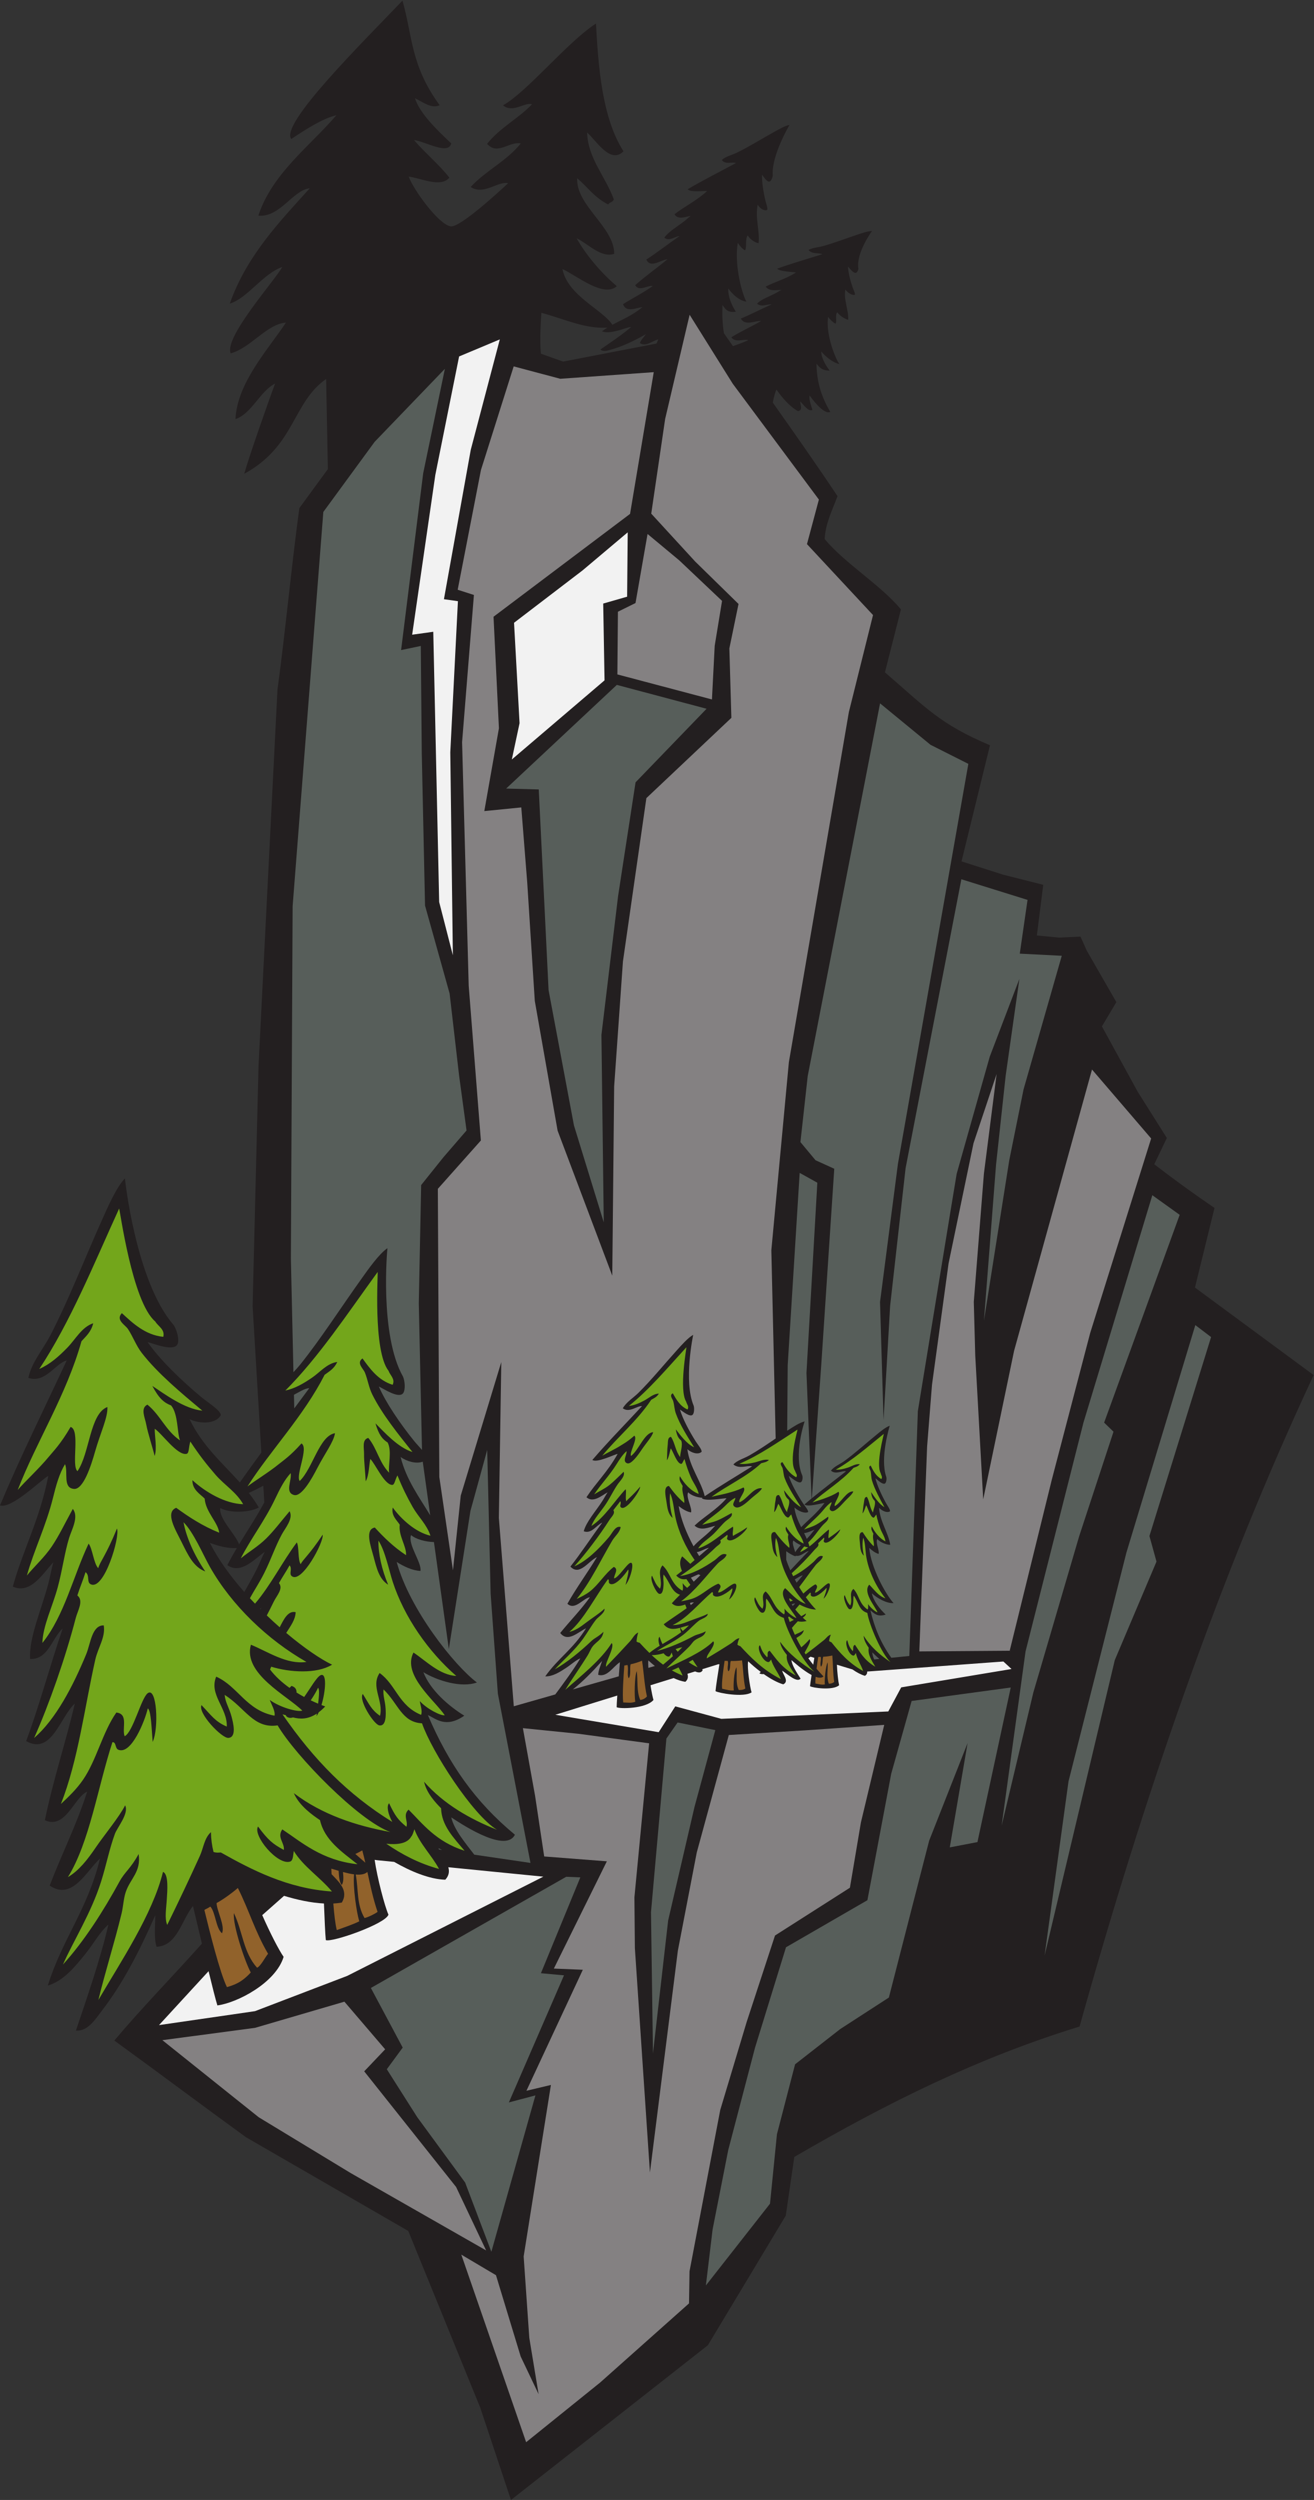
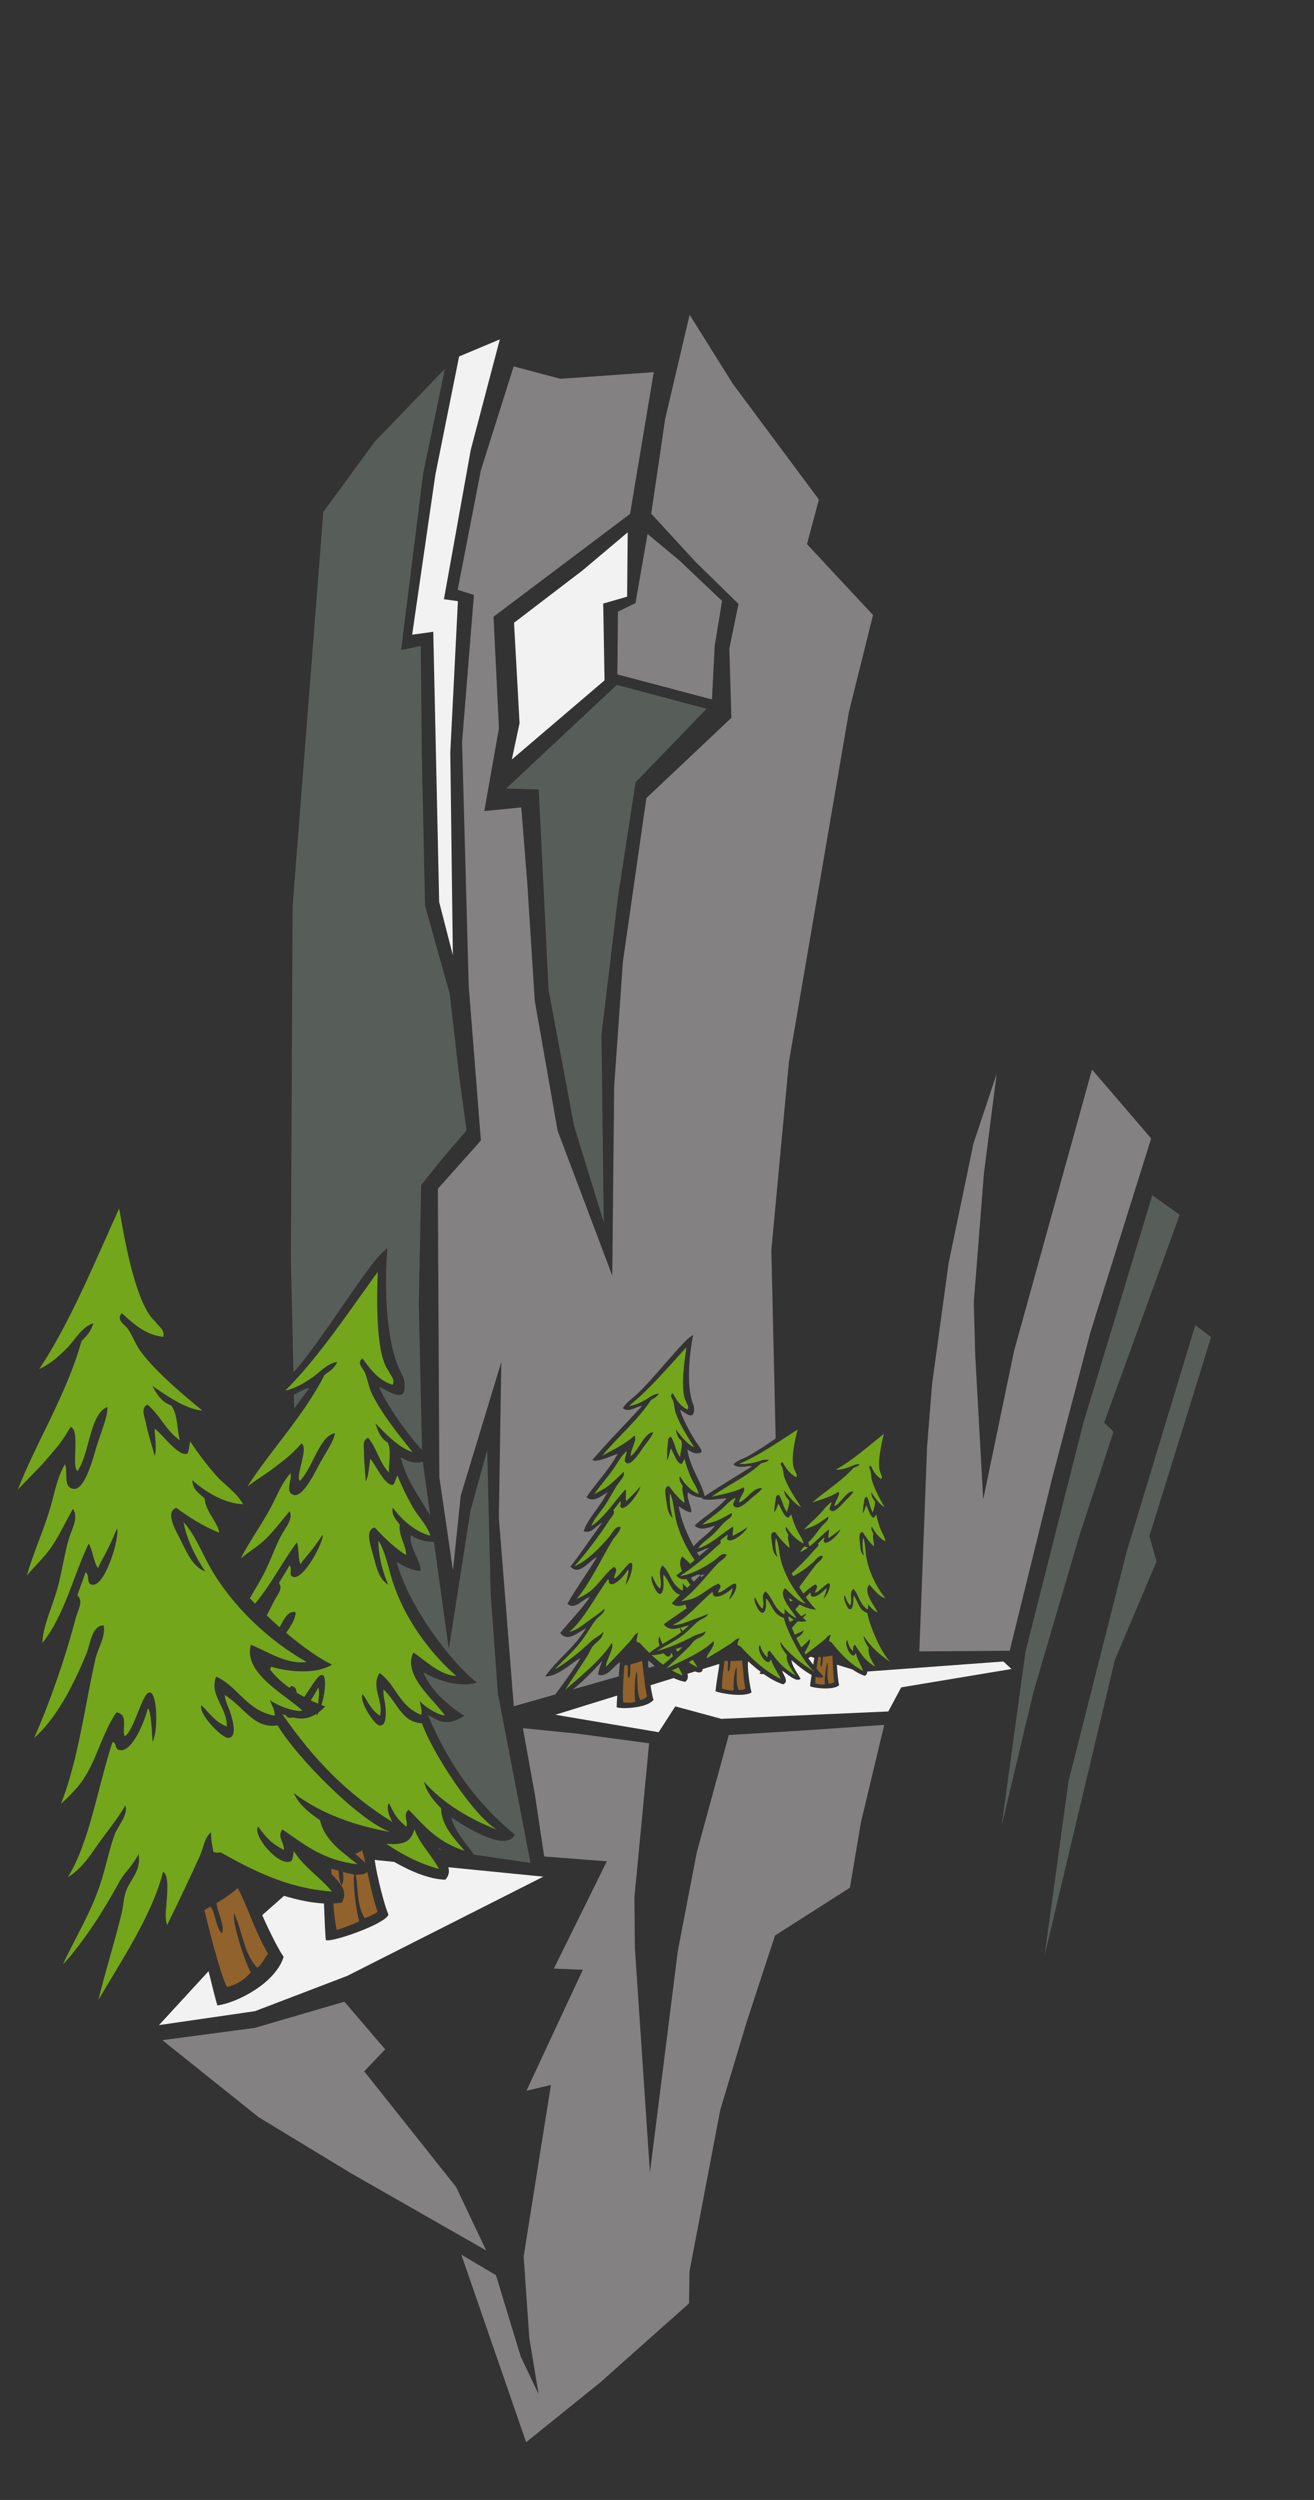
<svg xmlns="http://www.w3.org/2000/svg" viewBox="0 0 480.107 912.96" height="912.96" width="480.107" xml:space="preserve" id="svg2" version="1.1">
  <rect x="0" y="0" width="480.107" height="912.96" fill="#333333" stroke="none" />
  <defs id="defs6" />
  <g transform="matrix(1.333,0,0,-1.333,0,912.96)" id="g10">
    <g transform="scale(0.1)" id="g12">
-       <path id="path14" style="fill:#231f20;fill-opacity:1;fill-rule:evenodd;stroke:none" d="m 898.688,5563.71 c -25.676,-34.91 -51.555,-70.5 -78.188,-106.82 -22.164,-163.46 -37.773,-334.05 -59.941,-497.51 -17.321,-343.91 -34.653,-687.82 -51.973,-1031.73 -5.387,-218.97 -10.777,-437.94 -16.164,-656.92 7.973,-133.77 15.937,-267.5 23.922,-401.26 -19.899,-27.04 -39.625,-54.31 -58.922,-81.83 -47.461,52.61 -103.582,101.32 -137.574,173.04 29.386,-13.39 72.062,-13.03 85.394,11.2 0.528,12.4 -37.144,36.09 -51.277,47.76 -57.395,47.37 -116.668,105.39 -149.516,152.54 17.012,-4.16 71.762,-26.97 82.106,-5.8 5.922,12.12 -2.301,40.79 -10.981,53.01 -103.164,118.5 -133.547,401.19 -133.094,401.11 -23.25,-23.26 -48.703,-82.05 -61.96,-111.58 -48.825,-108.75 -92.258,-221.36 -142.293,-317.96 -20.551,-39.68 -51.668,-74.11 -60.473,-116.92 46.559,-15.64 74.266,40.11 105.082,47.75 C 122.602,2992.01 56.637,2859.84 0,2724.72 c 31.918,-10.79 116.25,73.44 132.438,80.81 -23.508,-119.57 -68.969,-201.34 -97.344,-303.28 49.191,-21.94 82.269,36.3 111.285,66.71 -5.789,-19.08 -8.758,-39.06 -13.738,-57.87 -19.235,-72.72 -53.516,-148.32 -50.215,-207.16 49.844,-1.86 59.277,56.12 89.328,83.57 -35.09,-103.19 -66.688,-220.06 -100.098,-308.48 69.965,-39.52 93.481,66.96 133.399,102.79 -24.235,-104.18 -59.524,-209.31 -82.067,-319.53 56.918,-26.29 80.45,63.18 116.067,78.38 -29.723,-92.56 -69.543,-170.2 -102.84,-257.5 61.711,-42.27 100.832,40.17 137.945,74.18 -33.867,-139.57 -104.273,-222.28 -143.082,-348.07 42.317,12.48 72.883,49.47 102.43,86.08 23.305,28.88 40.68,61.46 63.605,81 -21.718,-94.87 -60.593,-205.76 -89.043,-290.45 32.891,-2.63 53.668,31.81 71.047,54.33 57.625,74.69 102.637,162.31 146.52,261.66 -0.035,-29.6 -4.121,-61.95 3.433,-86.41 56.7,2.6 68.188,72.14 99.848,111.81 3.641,-14.91 13.406,-56.45 24.539,-103.15 C 474.027,1434.98 390.52,1350.27 313.363,1258.63 430.566,1173.74 557.23,1078.54 674.43,993.645 822.637,908.086 970.84,822.531 1119.04,736.973 1184.79,575.703 1250.53,414.434 1316.27,253.176 1344.36,168.781 1372.45,84.387 1400.54,0 c 179.92,141.301 359.85,282.598 539.77,423.906 71.19,118.371 142.37,236.75 213.56,355.117 6.85,45.899 16.48,114.864 23.34,160.754 259.41,150.843 505.11,272.083 781.91,357.233 175.16,625.89 381.04,1227.22 641.66,1784.73 l -325.35,239.8 53.55,218.07 c -56.71,38.71 -111.83,78.63 -165.15,119.66 11.5,24.01 23.03,48.01 34.55,72.01 -26.54,42.07 -53.09,84.14 -79.63,126.21 -32.77,59.83 -65.57,119.67 -98.36,179.5 13.2,22.18 26.39,44.36 39.59,66.54 -27.03,46.99 -54.08,93.98 -81.11,140.97 -5.74,12.84 -11.51,25.68 -17.25,38.52 -19.3,-0.91 -38.57,-1.84 -57.85,-2.77 -20.57,1.93 -41.11,3.85 -61.68,5.78 5.82,46.29 11.64,92.58 17.48,138.86 -36.7,9.27 -73.4,18.53 -110.1,27.79 -37.97,12.12 -75.93,24.24 -113.9,36.36 25.99,106.05 51.99,212.1 77.98,318.15 -137.1,58 -174.59,102.16 -287.92,199.76 l 43.86,172.51 c -56.56,67.83 -152.54,124.84 -209.1,192.66 2.44,43.3 20.24,77.31 35.25,117.53 -55.91,83.96 -116.34,169.99 -177.34,256.25 2.44,13.73 6.47,29.61 10.2,35.73 13.18,-19.66 36.01,-46.92 58.92,-59.04 15.26,3.05 4.63,19.77 6.27,26.55 8.56,-8.8 23.48,-30.02 33.2,-22.93 -4.1,13.03 -10.03,28.81 -7.71,39.19 3.5,-4.49 38.53,-54.44 56.68,-44.85 -26.45,44.43 -37.13,85.35 -37.89,131.85 6.35,-6.31 12.03,-18.96 36.27,-18.81 -11.54,14.68 -23.6,35.84 -23.09,52.55 10.53,-13.29 31.49,-30.83 49.46,-34.52 -15.59,23.65 -37.39,87.81 -30.69,129.04 5.02,-6.61 12.35,-14.43 20.16,-18.57 4.86,5.41 -2.07,25.92 5.33,31.09 4.67,-8.07 20.25,-18.29 29.39,-20.36 2.04,25.86 -13.06,54.42 -7.61,83.02 5.62,-8.32 17.48,-16.56 25.62,-14.6 2.46,2.26 -3.57,14.11 -5.31,19.12 -7.05,20.25 -12.7,42.89 -13.03,58.28 3.93,-4.11 14.81,-19.18 21.58,-17.17 3.87,1.13 6.9,8.17 6.76,12.22 -6.56,42.7 37.35,102.38 37.44,102.27 -10.7,0.15 -28.59,-6.03 -37.71,-9.07 -33.56,-11.08 -66.37,-23.96 -98.01,-32.51 -13.01,-3.5 -27.97,-3.95 -38.3,-10.36 9.96,-12.09 27.89,-6.95 37.81,-11.52 -40.6,-12.86 -83.24,-25.04 -123.84,-39.63 6.83,-8.28 45.66,-8.82 51.48,-10.58 -28.57,-18.1 -56.25,-24.74 -82.91,-38.57 9.51,-13.76 29.41,-9.18 43.03,-9.09 -5.12,-2.51 -9.63,-5.71 -14.5,-8.31 -18.73,-10.06 -42.16,-17.71 -52.12,-29.5 13.39,-10.16 26.7,-0.98 40.07,-1.63 -28.75,-12.74 -59.08,-28.75 -84.62,-38.98 11.99,-21.25 38.16,-5.62 55.78,-6.64 -25.94,-15.05 -55.1,-28.07 -81.7,-44.62 10.84,-16.16 33.86,-3.78 46.5,-7.85 -14.02,-6.52 -28.1,-11.56 -42.17,-16.47 -8.28,11.83 -16.54,23.64 -24.76,35.44 -3.91,24.54 -5.04,49.92 -3.99,77.13 6.23,-7.11 11.35,-22.4 36.7,-18.18 -11.09,16.99 -22.28,42.21 -20.64,63.83 10.13,-15.42 30.92,-34.45 49.43,-36.22 -14.69,27.88 -33.2,106.85 -23.38,161.02 4.79,-7.69 11.96,-16.52 19.81,-20.57 5.47,7.82 -0.41,33.06 7.71,40.9 4.3,-9.57 19.92,-20.15 29.38,-21.31 3.88,33.68 -10.04,67.93 -2.39,105.65 5.36,-9.73 17.15,-18.45 25.84,-14.51 2.72,3.28 -2.79,17.58 -4.27,23.72 -6.06,24.88 -10.39,53.09 -9.73,72.85 3.83,-4.67 14.22,-22.22 21.45,-18.53 4.14,2.11 7.81,11.72 7.89,16.86 -3.95,53.92 45.97,138.05 46.09,137.92 -11.23,-1.59 -30.35,-12.55 -40.1,-17.92 -35.9,-19.91 -71.07,-41.98 -104.74,-58.28 -13.87,-6.67 -29.54,-9.69 -40.79,-19.7 9.58,-13.94 28.72,-4.25 38.77,-8.51 -43.32,-23.33 -88.77,-46.13 -132.26,-71.67 6.58,-9.55 47.19,-3.73 53.2,-5.05 -31.17,-28.09 -60.53,-41.24 -89.37,-63.44 9.02,-16.21 30.13,-7.01 44.39,-4.59 -5.55,-4.06 -10.47,-8.92 -15.72,-13.09 -20.31,-16.08 -45.35,-29.83 -56.52,-46.7 13.34,-10.8 27.87,3.2 41.79,4.59 -30.94,-21.2 -63.72,-46.88 -91.17,-64.31 11.11,-25.37 39.53,-0.84 57.93,0.75 -28.14,-23.66 -59.55,-45.35 -88.48,-71.06 10.23,-18.95 35.18,0.85 48.12,-2.33 -27.27,-19.38 -54.3,-32.55 -81.44,-49.68 8.26,-24.39 36.03,-9.8 53.31,-8.05 -28.17,-23.25 -55.44,-33.79 -82.54,-48.5 -26.04,41.29 -122.79,79.7 -136.88,152.82 39.35,-18.12 112.7,-79.62 149.05,-46.95 -45.69,38.27 -88.09,90.81 -110.12,131.19 33.87,-16.76 66.81,-54.49 103.03,-42.61 0,73.6 -105.25,132.36 -101.59,207.17 28.4,-23.98 46.5,-52.38 84.99,-72.02 4.05,7.04 12.19,5.29 15.52,13.87 -22.32,61.97 -71.3,112.48 -73.24,183.17 23.73,-19.89 63.57,-88.33 99.7,-51.24 -59.18,91.95 -69.29,235.2 -75.43,349.92 -77.61,-49.93 -188.9,-187.47 -254.75,-223.97 26.44,-22.8 60.34,9.88 79.4,2.72 -38.97,-40.47 -86.47,-62.72 -123.09,-108.26 28.69,-32.62 60.28,7.46 92.43,1.07 -41,-50.08 -94.59,-73.26 -137.52,-119.27 36.05,-23.81 74.92,16.85 102.76,10.33 -23.37,-21.9 -132.34,-122.33 -157.53,-118.24 -34.2,5.55 -103.82,103.5 -114.98,136.34 32.13,-3.77 88.08,-31.54 111.36,-2.85 -28.11,36.17 -66.89,67.73 -97,103.05 33.42,-4.84 94.32,-41.87 102.14,-9.24 -39.38,36.97 -87.08,83.2 -99.33,123.77 24.69,-12.28 45.55,-29.24 67.66,-19.2 -80.16,109.75 -73.89,188.52 -101.96,286.57 -108.067,-113.21 -336.789,-338.47 -304.789,-379.11 37.941,25.25 86.058,56.6 123.672,65.11 -74.059,-86.13 -175.848,-159.63 -213.977,-275.07 59.656,-5.56 94.453,70.07 141.062,74.99 -81.046,-89.8 -172.46,-183.58 -219.328,-315.94 47.848,13.9 90.285,81.57 143.895,100.31 -19.813,-36.47 -160.121,-192.75 -141.41,-236.68 54.984,14.97 99.3,80.64 151.425,84.27 -48.656,-73.58 -133.613,-164.46 -138.308,-264.3 44.5,14.67 67.039,76.4 108.644,97.25 -13.328,-34.56 -71.933,-201.22 -84.625,-247.11 139.907,76.19 131.653,195 224.504,259.73 l 4.743,-246.97 z M 2026.86,5875.3 c -0.04,0.03 -0.06,0.06 -0.08,0.09 0.08,0 0.15,0 0.23,-0.01 -0.06,-0.03 -0.12,-0.05 -0.15,-0.08 z m -227.42,32.42 c -25.12,-4.86 -50.22,-9.72 -75.33,-14.58 -60.18,-11.6 -120.37,-23.21 -180.55,-34.83 -20.33,7.22 -40.68,14.44 -61.02,21.65 -3.66,41.61 0.21,92.7 1.39,112.03 70.5,-19.48 118.08,-43.77 181.02,-40.72 -5.03,-3.07 -10.04,-6.39 -15.06,-10.04 14.24,-5.27 30.28,-1.39 45.95,2.58 12.39,3.15 23.88,8.54 34.22,9.2 -25.54,-21.62 -59.1,-44.19 -84.4,-61.63 8.54,-7.51 21.33,-2.34 30.76,0.28 31.31,8.71 61.75,23.59 94.33,41.85 -6.1,-8.15 -13.95,-16.15 -16.87,-24.49 16.18,-10.98 33.64,5.82 50.55,10.2 -0.98,-2.27 -2.75,-6.34 -4.99,-11.5 z M 721.742,2778.61 c 0.914,-15.22 1.805,-30.43 2.711,-45.65 -22.344,-41.67 -46.39,-77.51 -69.137,-114.89 -10.179,28.31 -56,70.29 -51.437,99.35 26.797,-14.78 81.613,-12.19 105.48,1.62 -8.144,13.97 -17.445,27.16 -27.5,39.87 13.61,5.91 27.692,13.25 39.883,19.7 z m -72.566,-170.72 c -23.86,-1.68 -51.817,5.72 -73.848,14.18 22.692,-45.32 56.328,-91.46 94.313,-134.63 11.879,21.28 24.5,42.98 35.222,64.72 7.227,14.63 12.989,30.55 20.922,45.29 -28.914,-20.18 -65.801,-62.55 -102.597,-36.34 8.281,16.25 17.003,31.69 25.988,46.78 z m 63.465,-166.32 c 0.504,-0.52 0.996,-1.02 1.504,-1.52 0.773,1.33 1.546,2.66 2.32,3.97 -1.297,-0.77 -2.57,-1.58 -3.824,-2.45 v 0" />
-       <path id="path16" style="fill:#848182;fill-opacity:1;fill-rule:evenodd;stroke:none" d="m 1408.03,5845.13 127.61,-33.91 256.31,18.11 -64.93,-388.27 -374.24,-281.76 14.79,-305.6 -40.07,-226.87 101.38,10.09 16.3,-206.37 20.7,-323.7 62.51,-355.43 149.87,-397.36 5.17,518.53 24.05,342.21 64.25,447.58 232.98,219.94 -5.53,190.22 25.14,121.74 -118.89,116.34 -120.37,131.1 38.16,259.6 67.05,285.25 118.17,-188.88 236.15,-317.4 -32.66,-122.09 181.04,-194.32 -66.21,-265.8 -62.15,-362.57 -102.29,-596.56 -48.06,-515.18 11.87,-515.76 c -24.45,-16.64 -48.43,-33.08 -72.56,-46.67 -14.74,-8.32 -33.08,-13.06 -43.37,-24.51 17.03,-13.57 37.24,-1.66 51.32,-5.11 -42.54,-26.76 -87.52,-53.23 -129.78,-81.88 -10.49,42.62 -41.25,79.2 -47.66,128.77 10.92,-10 29.61,-15.9 38.87,-7.21 1.99,5.35 -11.09,21.02 -15.63,28.12 -18.32,28.8 -35.99,62.55 -43.67,87.8 6.84,-4.24 27.52,-21.96 35.02,-14.18 4.32,4.45 4.79,18.13 2.72,24.7 -28.25,66.36 -1.45,194.09 -1.29,194 -13.44,-6.87 -32.89,-28.93 -42.85,-39.95 -36.7,-40.57 -71.64,-83.59 -107.19,-118.67 -14.55,-14.4 -33.05,-25.04 -42.95,-42.51 18.12,-13.37 38.1,7 52.64,5.99 -44.68,-48.15 -92.21,-96.49 -136.08,-147.48 12.4,-9.22 61.16,15.6 69.27,16.52 -27.21,-48.87 -58.62,-78.13 -85.46,-118.63 18.38,-16.54 41.06,4.2 58.03,13.36 -5.22,-7.5 -9.34,-15.78 -14.16,-23.3 -18.72,-29.03 -44.41,-57.17 -51.31,-83.36 21.5,-7.86 33.85,16.1 50.85,23.86 -29.94,-40.09 -60.29,-86.64 -87.39,-120.53 24.94,-27.15 50.29,16 72.8,25.99 -25.35,-42.04 -55.66,-82.96 -81.1,-127.9 21.11,-19.53 44.08,16.2 61.8,17.82 -26.11,-36.23 -54.48,-64.48 -81.41,-97.88 20.97,-27.2 49.72,3.25 70.74,12.86 -34.55,-56.15 -77.01,-82.32 -111.79,-131.73 20.26,-0.54 38.84,11.27 56.93,23.07 14.28,9.31 26.46,21.06 39.25,26.35 -19.53,-32.64 -46.13,-68.58 -68.68,-98.88 l -113.7,-32.45 -40.95,516.1 6.68,426.93 -111.14,-365.79 -21.34,-204.82 -37.38,255.61 -4.07,789.54 117.97,132.47 -33.36,423.87 -18.16,667.4 32.41,403.25 -44.47,14.27 63.79,328.17 89.71,283.74 z m 386.99,-3560.44 -17.84,-5.08 c -0.58,8.59 -0.66,15.8 -0.02,20.43 5.36,-4.95 11.37,-10.16 17.86,-15.35 z m -98.99,-28.23 -125.81,-35.88 c 27.67,21.9 53.57,48.28 80.23,78.09 -4.22,-12.92 -10.57,-26.47 -10.74,-38.2 25.12,-6.9 39.98,21.82 59.43,34.67 -0.45,-6.12 -1.7,-21.07 -3.11,-38.68 z m 229.63,489.24 c -13,0.2 -31.32,6.23 -39.37,14.8 -6.8,-13.46 11.48,-42.79 7.95,-55.01 -11.7,1.74 -24.51,9.78 -33.91,17.42 5.39,-35.4 21.78,-75.35 40.71,-110.33 11.44,13.76 30.15,26.91 44.92,41.21 5,4.82 9.33,10.39 14.7,15.16 -16.85,-3.87 -39.7,-15.53 -56.87,0.44 27.66,25.94 59.34,42.5 87.67,74.76 -7.91,0.78 -56.21,-9.23 -67.89,0.09 0.71,0.49 1.39,0.97 2.09,1.46 z m -15.68,-148.98 c 2.17,-3.69 4.36,-7.29 6.54,-10.8 8.87,7.71 17.8,15.35 26.66,22.6 -11.66,-1.93 -21.46,-10.2 -33.2,-11.8 z m 9.94,-63.03 c -1.97,0.67 -3.9,1.37 -5.84,2.13 -6.6,-2.68 -13.44,-6.3 -20.33,-9.13 2.38,-3.75 5,-7.42 7.75,-10.98 6.27,5.96 12.45,11.94 18.42,17.98 z m -28.77,-76.13 c 0.73,-2 1.45,-3.99 2.17,-5.98 2.95,2.35 5.9,4.72 8.79,7.2 -3.42,0.4 -7.11,-0.17 -10.96,-1.22 v 0" />
+       <path id="path16" style="fill:#848182;fill-opacity:1;fill-rule:evenodd;stroke:none" d="m 1408.03,5845.13 127.61,-33.91 256.31,18.11 -64.93,-388.27 -374.24,-281.76 14.79,-305.6 -40.07,-226.87 101.38,10.09 16.3,-206.37 20.7,-323.7 62.51,-355.43 149.87,-397.36 5.17,518.53 24.05,342.21 64.25,447.58 232.98,219.94 -5.53,190.22 25.14,121.74 -118.89,116.34 -120.37,131.1 38.16,259.6 67.05,285.25 118.17,-188.88 236.15,-317.4 -32.66,-122.09 181.04,-194.32 -66.21,-265.8 -62.15,-362.57 -102.29,-596.56 -48.06,-515.18 11.87,-515.76 c -24.45,-16.64 -48.43,-33.08 -72.56,-46.67 -14.74,-8.32 -33.08,-13.06 -43.37,-24.51 17.03,-13.57 37.24,-1.66 51.32,-5.11 -42.54,-26.76 -87.52,-53.23 -129.78,-81.88 -10.49,42.62 -41.25,79.2 -47.66,128.77 10.92,-10 29.61,-15.9 38.87,-7.21 1.99,5.35 -11.09,21.02 -15.63,28.12 -18.32,28.8 -35.99,62.55 -43.67,87.8 6.84,-4.24 27.52,-21.96 35.02,-14.18 4.32,4.45 4.79,18.13 2.72,24.7 -28.25,66.36 -1.45,194.09 -1.29,194 -13.44,-6.87 -32.89,-28.93 -42.85,-39.95 -36.7,-40.57 -71.64,-83.59 -107.19,-118.67 -14.55,-14.4 -33.05,-25.04 -42.95,-42.51 18.12,-13.37 38.1,7 52.64,5.99 -44.68,-48.15 -92.21,-96.49 -136.08,-147.48 12.4,-9.22 61.16,15.6 69.27,16.52 -27.21,-48.87 -58.62,-78.13 -85.46,-118.63 18.38,-16.54 41.06,4.2 58.03,13.36 -5.22,-7.5 -9.34,-15.78 -14.16,-23.3 -18.72,-29.03 -44.41,-57.17 -51.31,-83.36 21.5,-7.86 33.85,16.1 50.85,23.86 -29.94,-40.09 -60.29,-86.64 -87.39,-120.53 24.94,-27.15 50.29,16 72.8,25.99 -25.35,-42.04 -55.66,-82.96 -81.1,-127.9 21.11,-19.53 44.08,16.2 61.8,17.82 -26.11,-36.23 -54.48,-64.48 -81.41,-97.88 20.97,-27.2 49.72,3.25 70.74,12.86 -34.55,-56.15 -77.01,-82.32 -111.79,-131.73 20.26,-0.54 38.84,11.27 56.93,23.07 14.28,9.31 26.46,21.06 39.25,26.35 -19.53,-32.64 -46.13,-68.58 -68.68,-98.88 l -113.7,-32.45 -40.95,516.1 6.68,426.93 -111.14,-365.79 -21.34,-204.82 -37.38,255.61 -4.07,789.54 117.97,132.47 -33.36,423.87 -18.16,667.4 32.41,403.25 -44.47,14.27 63.79,328.17 89.71,283.74 z m 386.99,-3560.44 -17.84,-5.08 c -0.58,8.59 -0.66,15.8 -0.02,20.43 5.36,-4.95 11.37,-10.16 17.86,-15.35 z m -98.99,-28.23 -125.81,-35.88 c 27.67,21.9 53.57,48.28 80.23,78.09 -4.22,-12.92 -10.57,-26.47 -10.74,-38.2 25.12,-6.9 39.98,21.82 59.43,34.67 -0.45,-6.12 -1.7,-21.07 -3.11,-38.68 z m 229.63,489.24 c -13,0.2 -31.32,6.23 -39.37,14.8 -6.8,-13.46 11.48,-42.79 7.95,-55.01 -11.7,1.74 -24.51,9.78 -33.91,17.42 5.39,-35.4 21.78,-75.35 40.71,-110.33 11.44,13.76 30.15,26.91 44.92,41.21 5,4.82 9.33,10.39 14.7,15.16 -16.85,-3.87 -39.7,-15.53 -56.87,0.44 27.66,25.94 59.34,42.5 87.67,74.76 -7.91,0.78 -56.21,-9.23 -67.89,0.09 0.71,0.49 1.39,0.97 2.09,1.46 z m -15.68,-148.98 c 2.17,-3.69 4.36,-7.29 6.54,-10.8 8.87,7.71 17.8,15.35 26.66,22.6 -11.66,-1.93 -21.46,-10.2 -33.2,-11.8 z m 9.94,-63.03 c -1.97,0.67 -3.9,1.37 -5.84,2.13 -6.6,-2.68 -13.44,-6.3 -20.33,-9.13 2.38,-3.75 5,-7.42 7.75,-10.98 6.27,5.96 12.45,11.94 18.42,17.98 z c 0.73,-2 1.45,-3.99 2.17,-5.98 2.95,2.35 5.9,4.72 8.79,7.2 -3.42,0.4 -7.11,-0.17 -10.96,-1.22 v 0" />
      <path id="path18" style="fill:#575e5a;fill-opacity:1;fill-rule:evenodd;stroke:none" d="m 1387.36,4688.55 303.38,284.03 246,-65.4 -194.65,-201.55 -47.95,-311.81 -45.62,-380.13 6.41,-513.57 -81.69,265.48 -69.59,370.79 -26.9,549.77 -89.39,2.39 v 0" />
      <path id="path20" style="fill:#f2f2f2;fill-opacity:1;fill-rule:evenodd;stroke:none" d="m 1408.99,5142.76 187.9,143.55 123.66,104.21 -1.6,-176.31 -65.53,-18.78 3.63,-210.42 -254.14,-216.8 21.2,99.52 -15.12,275.03 v 0" />
      <path id="path22" style="fill:#848182;fill-opacity:1;fill-rule:evenodd;stroke:none" d="m 1774.96,5386.04 -33.02,-189.22 -48.22,-23.78 -1.47,-171.76 259.2,-68.59 7.57,147.08 20.12,122.96 -117.28,111.01 -86.9,72.3 v 0" />
      <path id="path24" style="fill:#f2f2f2;fill-opacity:1;fill-rule:evenodd;stroke:none" d="m 1258.41,5872.38 111.6,46.73 -79.6,-302.29 -73.6,-409.52 38.36,-5.37 -20.91,-413.94 7.04,-556.1 -37.52,145.82 -16.19,740.41 -57.87,-8.06 63.5,437.76 65.19,324.56 v 0" />
      <path id="path26" style="fill:#575e5a;fill-opacity:1;fill-rule:evenodd;stroke:none" d="m 1219.43,5838.51 -59.45,-286.12 -60.58,-484.47 54.02,11.34 2.67,-294.42 8.94,-416.81 67.39,-241.02 26.05,-225.25 20.34,-149.87 -63.43,-73.46 -60.99,-76.11 -6.48,-324.09 8.8,-401.58 c -7.47,8.86 -16.12,17.78 -20.79,23.54 -39.31,48.48 -78.39,106.05 -97.56,150.29 13.3,-6.23 54.54,-34.1 66.54,-18.43 6.91,8.98 4.9,33.94 -0.2,45.41 -65.09,114.63 -43.04,352.13 -42.65,351.95 -23.03,-15.25 -53.72,-59.34 -69.527,-81.42 -58.25,-81.3 -112.714,-166.66 -169.918,-237.76 -5.742,-7.12 -11.96,-13.87 -18.265,-20.52 l -7.027,311.61 4.8,964.83 84.141,1080.2 140.656,192.1 192.52,200.06 z m -60.68,-2994 20.48,-147.02 c -29.72,49.31 -65.72,97.49 -81.17,159.87 17.47,-12.66 43.31,-19.51 60.69,-12.85 z m 30.68,-220.22 40.85,-293.24 59.19,378.51 45.98,167.04 9.41,-394.03 19.81,-273.77 89.37,-463.57 -154.02,22.6 c -24.33,31.68 -55.63,68.77 -63.07,102.12 12.81,-7.92 147.27,-101.79 174.44,-47.43 -109.55,90.49 -181.3,193.78 -238.61,327.77 21.14,-9.07 48.39,-37.44 99.86,-1.68 -42.19,25.85 -93.21,69.74 -112.12,119.08 38.34,-23.3 103.98,-43.58 146.66,-28.12 -61.48,46 -184.76,200.6 -219.85,330.16 18.63,-11.86 43.59,-23.85 65.2,-24.54 3.87,22.9 -35.43,72.38 -25.85,98.17 13.8,-11.72 40.5,-18.6 62.75,-19.07 z m 22.32,-843.51 -8.66,1.28 c -0.41,1.16 -0.73,2.29 -0.96,3.4 2.93,-1.32 6.17,-2.89 9.62,-4.68 z m -405.168,1209.71 -0.844,37.3 c 15.141,7.76 29.219,17.58 42.02,18.14 -13.559,-18.44 -27.32,-36.89 -41.176,-55.44 v 0" />
      <path id="path28" style="fill:#f2f2f2;fill-opacity:1;fill-rule:evenodd;stroke:none" d="m 1522.11,2151.15 283.32,-47.76 45.57,70.77 126.13,-34.2 457.71,20.25 35.41,65.95 302.35,50.34 -22.29,20.55 -373.34,-27.5 c 0.32,-4.45 -1.09,-8.59 -6.21,-11.71 -11.05,3.14 -22.85,9.58 -34.2,17.51 l -42.56,12.92 c 0.77,-20.91 3.87,-47.55 6.04,-56.23 -17.11,-15.15 -73.77,-7.12 -79.75,-2.57 0.51,5.37 2.23,17.21 4.3,30.59 -23.98,12.67 -51.25,37.49 -55.14,40.74 1.18,-14.58 14.69,-34.22 24.87,-50.57 -9.28,-12.26 -36.06,12.24 -50.1,21.66 0.6,-9.59 20.31,-29.12 2.6,-37.44 -17.23,5.2 -36,15.91 -53.44,28.2 -4,-0.58 -8.03,-0.22 -11.95,1.94 1.27,1.28 2.55,2.6 3.86,3.92 -13,9.73 -24.96,20.03 -34.53,29.15 -3.63,-15.04 4.81,-71.2 9.3,-85.11 -20.63,-14.73 -91.19,-1.92 -98.79,3.32 0.8,11.26 6.76,49.22 10.59,73.48 -0.84,0.1 -1.68,0.21 -2.54,0.36 l -44.63,-13.82 c 0.49,-0.79 0.99,-1.57 1.46,-2.36 -3.96,-8.18 -11.93,-7.58 -20.84,-3.64 l -21.03,-6.52 c 2.24,-7.59 2.01,-15.29 -5.74,-21.96 -10.26,1.46 -21.16,5.15 -32.04,10.25 l -63.51,-19.68 c 2.83,-17.65 6.04,-33.37 8.2,-40.26 -20.27,-24.21 -92.94,-24.81 -100.96,-19.84 0.09,5.97 0.77,17.8 1.76,31.92 l -169.88,-52.65 z m 710.04,155.9 -10.47,3.18 c -1.99,-1.42 -3.98,-2.85 -6,-4.25 4.26,-5.95 8.71,-11.87 13.4,-17.77 1.15,7.06 2.23,13.58 3.07,18.84 v 0" />
      <path id="path30" style="fill:#f2f2f2;fill-opacity:1;fill-rule:evenodd;stroke:none" d="m 778.594,1655.09 -59.785,-52.89 c 20.605,-47 45.757,-96.17 58.617,-114.28 -21.867,-71.58 -127.668,-126.17 -181.61,-133.03 -4.761,15.52 -13.984,52.09 -24.156,93.77 l -135.816,-147.72 263.094,38.2 252.722,96.58 537.67,271.92 -260.47,25.77 c 3.17,-11.2 2.17,-22.79 -8.34,-34.16 -43.41,1.19 -95.27,23.02 -140.2,48.86 l -45.19,4.47 -8.24,1.11 c 7.2,-49.37 27.33,-126.44 37.87,-150.14 -8.04,-25.52 -156.069,-77.05 -171.694,-69.7 -1.625,16.4 -3.457,57.33 -5.082,100.27 -35.07,1.75 -73.144,9.93 -109.39,20.97 v 0" />
-       <path id="path32" style="fill:#575e5a;fill-opacity:1;fill-rule:evenodd;stroke:none" d="m 2498.83,2188.95 -56,-199.43 -65.25,-346.41 -223.15,-128.97 -84.96,-275.35 -73.28,-279.794 -42.93,-217.785 -18.42,-153.535 175.77,223.976 18.98,190.118 49.75,191.78 123.82,96.61 133.27,86.3 110.35,429.58 105.41,267.53 -48.81,-285.78 75.8,14.57 91.29,423.46 -271.64,-36.87 v 0" />
      <path id="path34" style="fill:#575e5a;fill-opacity:1;fill-rule:evenodd;stroke:none" d="m 3158.57,3574.48 74.98,-53.73 -207.09,-569.27 25.69,-24.87 -93.93,-285.78 -125.84,-428.86 -86.87,-364.7 65.53,477.33 158.67,626.67 188.86,623.21 z m 117.84,-355.83 43.22,-32.77 -169.02,-545.08 19.37,-70 -114.32,-269.91 -192.4,-809.43 65.57,477.35 158.71,626.65 188.87,623.19 v 0" />
      <path id="path36" style="fill:#848182;fill-opacity:1;fill-rule:evenodd;stroke:none" d="m 2993.2,3918.85 -213.53,-770.51 -84.67,-407.1 -21.8,393.7 -4.02,147.4 27.75,351.37 34.81,272.87 -63.32,-189.7 -68.4,-329.34 -45.37,-332.11 -13.46,-169.56 -21.29,-561.17 247.72,1.89 115.29,468.09 105.37,402.58 167.05,532.68 -162.13,188.91 v 0" />
      <path id="path38" style="fill:#848182;fill-opacity:1;fill-rule:evenodd;stroke:none" d="m 1433.27,2114.46 152.42,-15.42 193.56,-26.1 -40.29,-421.83 1.25,-139.01 41.27,-615.069 76.61,608.169 51.79,268.8 87.82,321.66 207.79,12.7 218.2,15.06 -63.92,-267.35 -30.14,-178.77 -205.33,-130.95 -77.64,-236.76 -72.44,-241.1 -84.24,-442.084 -1.37,-87.879 -243.38,-216.601 -203.08,-163.664 -177.71,513.867 95.05,-56.348 67.73,-222.754 49.08,-103.113 -25.5,154.395 -15.44,222.898 74.73,469.813 -67.13,-15.99 154.59,331.51 -79.42,3.28 145.28,293.84 -171.75,13.28 -25,166.25 -33.39,185.27 v 0" />
      <path id="path40" style="fill:#848182;fill-opacity:1;fill-rule:evenodd;stroke:none" d="m 944.031,1365.12 111.689,-130.54 -57.407,-60.3 251.897,-316.839 82.31,-173.808 -370.832,211.699 -252.641,153.238 -264.024,211.11 253.704,33.68 245.304,71.76 v 0" />
-       <path id="path42" style="fill:#575e5a;fill-opacity:1;fill-rule:evenodd;stroke:none" d="m 1552.04,1707.29 -535.48,-304.6 87.26,-163.36 -43.58,-59.32 83.45,-131.34 131.29,-179.1 71.85,-189.629 61.47,218.047 59.32,210.422 -72.85,-19.35 151.16,348.22 -63.25,5.8 108,262.56 -38.64,1.65 v 0" />
-       <path id="path44" style="fill:#575e5a;fill-opacity:1;fill-rule:evenodd;stroke:none" d="m 2412.27,4922 -198.31,-1021.12 -19.98,-180.82 41.35,-49.69 51.39,-23.38 -35.7,-538.09 -25.73,-364.55 c 30.92,25.39 63.09,49.5 93.69,73.77 -11.25,2.43 -27.93,-9.99 -41.34,1.82 8.69,11.46 23.63,16.99 35.8,25.72 29.57,21.25 59.1,48.3 89.92,73.38 8.34,6.82 24.71,20.51 35.55,23.91 -0.14,0.1 -27.89,-89.19 -9.46,-140.49 1.23,-5 0.14,-14.84 -3.47,-17.57 -6.27,-4.75 -21.43,10.48 -26.51,14.31 4.59,-19.13 16.55,-45.59 29.28,-68.57 3.13,-5.66 12.48,-18.54 10.64,-22.16 -7.67,-5.21 -21.91,1.22 -29.88,9.73 2.38,-37.63 25.57,-68.34 30.65,-101.4 -9.79,-0.47 -28.34,7.14 -35.3,15.67 -6.03,-8.9 6.62,-32.27 3.23,-40.68 -9.03,2.6 -18.6,9.92 -25.49,16.53 4.69,-53.83 44.43,-126.86 66.7,-151.27 -19.12,-1.35 -45.18,13.59 -59.46,26.73 4.11,-21.09 22.15,-43.57 37.84,-58.12 -24.4,-8.22 -33.66,5.69 -41.84,11.47 11.48,-48.67 28.91,-90.08 57.32,-129.83 l 49.26,4.9 23.42,670.75 87.52,535.72 18.91,114.53 90.58,320.61 81.31,213.15 -37.56,-264.72 -26.35,-243.63 -33.28,-428.08 69.42,439.66 39.24,194.32 104.7,365.95 -115.1,5.85 21.29,147.26 -90.68,28.26 -90.7,28.25 -152.89,-791.51 -42.35,-377.07 -18.08,-313.37 -9.61,323.93 48.94,377.72 193.13,1096.45 -103.75,52.26 -138.26,113.51 z m -187.7,-2178.23 -14.02,343.73 29.78,521.25 -48.4,26.89 -32.81,-526.58 -1.39,-179.85 c 1.55,1 3.07,1.98 4.61,2.99 10.1,6.53 29.85,19.79 43.17,22.57 -0.18,0.11 -31.23,-92.33 -6.45,-148.06 1.74,-5.38 0.73,-15.73 -3.63,-18.34 -7.58,-4.53 -26.95,12.74 -33.42,17.22 6.43,-20.64 22.23,-49.57 38.89,-74.89 4.12,-6.23 16.19,-20.58 14.06,-24.3 -9.33,-4.9 -27.23,2.99 -37.44,12.62 2.09,-19.05 9.94,-36.79 18.42,-53.97 20.7,21.19 43.16,38.07 63.94,66.12 -6.38,0.27 -45.7,-12.03 -54.88,-3.89 6.45,5.55 12.97,11.06 19.57,16.49 z m -69.39,-144.6 -0.18,-23.04 c 3.07,-9.57 6.91,-19.4 11.31,-29.22 16.39,17.13 33.67,36.1 50.62,53.06 -12.24,-3.23 -22.28,-16.31 -35.95,-13.12 -0.1,-0.58 -0.26,-1.13 -0.47,-1.62 -8.56,2.62 -17.62,8.15 -25.33,13.94 z m 240.93,-296.56 14.24,1.41 c -9.86,8.44 -17.6,16.3 -19.35,17.93 0.21,-5.88 2.24,-12.5 5.11,-19.34 z m -192.07,346.21 c 2.62,-5.29 5.12,-10.55 7.39,-15.79 3.1,3.28 6.17,6.57 9.06,9.94 4.16,4.87 7.83,10.39 12.32,15.21 -8.45,-2.88 -18.88,-8.67 -28.77,-9.36 z m -9.02,-32.96 c -8.13,3.55 -15.74,8.12 -20.04,12.73 -5.06,-6.35 1.76,-21.05 4.79,-32.19 3.84,6.51 9.25,12.94 15.25,19.46 z m -16.41,-93.95 c 1.6,-2.97 3.23,-5.94 4.89,-8.87 5.82,6.72 11.52,13.42 16.97,20.24 -6.86,-1.74 -14.3,-6.88 -21.86,-11.37 z m -8.67,-68.06 c 0.9,-1.55 1.86,-3.1 2.87,-4.64 2.23,2.18 4.46,4.38 6.64,6.66 -2.93,0.2 -6.15,-0.66 -9.51,-2.02 v 0" />
      <path id="path46" style="fill:#73a61b;fill-opacity:1;fill-rule:evenodd;stroke:none" d="m 1881.43,3158.01 c 0.93,-0.28 -20.77,-116.47 -0.61,-149.05 1.58,-7.09 8.83,-13.3 3.69,-21.51 -21.19,9.31 -31.5,28.76 -40.37,44.42 -10.41,-5.65 -0.57,-15.17 1.15,-21.43 3.13,-11.27 3.23,-22.71 7.23,-33.88 11.11,-30.86 31.66,-63.2 50.1,-92.61 -20.76,9.07 -38.71,34.54 -50.28,49.06 3.09,-17.83 7.7,-24.88 14.93,-30.71 5.17,-13.3 -3.58,-34.82 -2.89,-45.24 -13.34,17.06 -13.74,37.84 -25.2,55.45 -10.16,-1.4 -7.89,-14.88 -9.12,-23.51 -1.35,-9.64 -1.37,-32.56 -2.15,-40.69 6.04,7.83 8.18,26 10.7,32.49 6.72,-8.24 16.37,-40.82 28.23,-42.33 3.57,-0.45 4.84,6.85 9.39,13.23 5.18,-18.99 10.76,-34.19 17.38,-49.79 6.55,-15.41 18.23,-28.85 21.51,-45.69 -21.39,7.6 -40.53,29.24 -51.41,48.43 -4.02,-11.57 4.3,-20.04 7.56,-26.75 -4.04,-16.49 6.62,-33.21 4.14,-46.45 -17.36,14.51 -30.04,30.35 -41.78,46.48 -15.49,-1.05 -9.33,-26.52 -6.87,-42.96 2.58,-17.37 4.41,-34.58 16.97,-44.47 -7.05,24.11 -9.45,47.93 -6.97,67.33 8.28,-16.06 10.7,-46.16 14.24,-63.52 8.45,-41.58 27.79,-83.55 53.02,-119.32 -4,-3.51 -7.98,-7.02 -11.93,-10.47 -7.87,7.15 -15.14,14.72 -22.21,20.63 -8.14,-12.18 -6.46,-26.13 -0.62,-40.03 -5.33,-4.41 -10.59,-8.6 -15.72,-12.46 8.98,-9.81 18.43,-11.52 27.94,-9.78 3.58,-5.49 7.33,-10.82 10.86,-15.83 -2.93,-2.74 -5.86,-5.51 -8.79,-8.28 -4.8,3.98 -9.33,8.51 -12.51,13.03 0.03,-5.16 2.57,-15.67 -0.43,-20.73 -31.98,17.56 -32.19,49.06 -54.65,69.35 -15.95,-18.71 1.42,-41.81 -6.72,-63.82 -12.03,10.47 -14.16,19.45 -21.93,35.49 -7.74,-8.2 11.37,-47.47 19.33,-49.61 10.66,-2.92 11.76,16.64 12.17,24.43 0.62,11.42 -1.97,18.83 0.17,28.46 18.23,-22.07 21.06,-47.56 44.93,-55.43 -7.72,-7.6 -15.26,-15.37 -22.46,-23.42 11.58,-11.02 24.51,-7.59 36.71,-3.32 1.2,-3.31 2.48,-6.72 3.87,-10.25 -20.74,-15.28 -42.11,-28.4 -62.79,-43.87 12.4,-15.82 28.89,-13.97 44.59,-9.76 0.55,-4.13 1.68,-8.21 3.16,-12.11 -16.64,-12.62 -34.02,-22.17 -51.07,-32.35 -2.7,5.1 -5.1,11.23 -8.07,20.04 -4.3,-3.6 -3.44,-14.01 0.24,-24.77 -9.58,-5.93 -19,-12.23 -28.05,-19.58 -9.56,9.31 -18.4,18.72 -26.79,27.8 -2.72,0.7 -5.34,1.06 -8.52,3.4 0.52,7.96 1.97,16.18 4.59,24.73 -10.31,-4.59 -14.95,-15.87 -22.35,-23.99 -20.74,-22.71 -44.1,-47.43 -65.99,-70.02 -0.73,9.23 4.82,18.87 9.99,32.14 2.8,7.26 11.77,28.08 5.53,32.9 -29.11,-46.94 -86.43,-91.8 -127.01,-128.1 17.81,29.24 41.58,62.36 61.42,94.66 4.56,7.45 8.09,17.04 13.19,23.84 10.78,14.45 26.49,18.18 30.15,40.49 -15.48,-14.66 -23.14,-15.69 -33.61,-25.59 -30.69,-28.99 -65.68,-57.8 -99.87,-77.25 22.44,24.94 53.51,50.41 77.78,84.28 12.25,17.11 22.9,36.38 35.2,51.96 5.44,6.86 25.05,18.9 23.25,30.06 -10.73,-11.09 -37.51,-28.09 -51.58,-39.07 -14.19,-11.05 -28.84,-21.06 -44.77,-24.59 39.48,33.3 70.54,95.84 105.69,144.16 4.86,-1.34 0.42,-8.27 4.11,-11.35 13.57,-11.45 43.16,24.42 51.27,37.97 3.4,-3.22 -3.73,-27.2 -7.11,-41.97 12.7,13.65 26.72,65 12.86,60.16 -9.76,-3.4 -32.65,-40.91 -44.23,-42.45 -0.53,10.43 13.7,25.12 -0.76,31.55 -24.33,-18.43 -42,-49.08 -65.86,-67.46 -11.42,-8.78 -24.34,-14.99 -35.96,-20.39 37.35,45.12 66.28,107.22 97.16,159.29 7.92,13.38 21.14,22.77 23.41,37.67 -14.14,4.89 -22.75,-16.57 -32.16,-27.63 -28.17,-33.14 -61.73,-66.07 -94.87,-80.05 30.9,34.23 68.74,83.95 96.34,127.28 5.29,8.31 16.65,17.56 10.74,26.54 6.18,8.55 12.7,15.92 18.85,24.63 4.03,-5.67 -2.67,-12.17 1.33,-16.31 13.3,-13.8 54.17,45.52 53.23,56.27 -23.65,-28.06 -33.3,-33.01 -37.79,-40.14 -3.73,6.98 0.74,25.84 -2,33.13 -30.76,-32.6 -57.04,-76.81 -93.9,-100.89 7.3,20.49 26.01,39.26 40.16,60.91 12.1,18.52 21.61,38.79 32.79,54.61 6.21,8.75 19.96,21.29 15.48,33.01 -17.23,-16.26 -26.37,-26.21 -39.53,-36.61 -13.2,-10.39 -28.4,-16.95 -41.23,-25.24 17.09,26.08 42.47,52.38 61.44,82.92 8.47,13.69 17.03,26.64 27.39,35.49 0.8,-11.1 -12.36,-27.58 1.18,-33.1 10.88,-4.43 29.17,20.78 39.68,36.5 13.24,19.82 28.76,35.94 32.02,48.53 -23.77,-1.17 -39.07,-48.6 -60.71,-65.14 -5.76,8.75 19.65,48.07 8.95,55.59 -18.54,-16.64 -30.46,-22.59 -37.25,-26.97 -16.6,-10.63 -38.93,-20.77 -50.53,-27.9 40.98,50.4 95.34,94.87 134.05,153.15 7.41,4.3 15.19,7.3 21.04,16.95 -15.34,-0.13 -27.46,-12.36 -40.47,-19.2 -13.58,-7.11 -26.97,-13.07 -41.8,-14.52 55.36,43.98 105.99,104.33 157.77,160.82 z m -846.32,206.11 c 1.77,-0.3 -13.43,-215.74 29.93,-270.71 4.35,-12.57 18.79,-22.32 11.17,-38.29 -40.43,12.47 -63.21,45.68 -82.554,72.22 -17.715,-12.43 2.11,-27.7 6.544,-38.66 8.02,-19.8 10.58,-40.56 20.18,-59.98 26.63,-53.73 70.65,-108.2 110.23,-157.77 -39.59,12.17 -77.5,54.66 -101.52,78.62 9.33,-31.72 19.2,-43.54 33.5,-52.6 12.18,-23.1 0.78,-63.99 4.15,-82.82 -27.71,28.21 -32.78,65.91 -57.23,95.46 -18.155,-4.66 -11.264,-28.66 -11.658,-44.59 -0.457,-17.76 4.228,-59.45 4.528,-74.28 9.33,15.41 9.44,48.86 12.64,61.19 13.98,-13.57 38.27,-70.7 60.05,-71.02 6.66,-0.08 7.41,13.48 14.38,26.02 13.3,-33.44 26.6,-59.82 41.87,-86.83 15.1,-26.63 39.11,-48.53 48.56,-78.43 -40.44,9.32 -79.68,44.65 -103.39,77.2 -4.93,-21.85 11.94,-35.49 19.23,-46.98 -3.9,-30.8 18.93,-58.95 17.25,-83.51 -34.57,22.73 -60.93,48.9 -85.61,75.73 -27.907,-5.14 -11.4,-50.09 -3.52,-79.41 8.3,-31.04 15.2,-61.89 40.08,-77.19 -17.81,42.24 -27.14,85.03 -26.66,120.75 18.34,-27.45 29.07,-81.61 39.07,-112.39 31.58,-97.14 97.67,-191.65 174.33,-258.36 -45.65,2.23 -83.55,41.84 -117.35,64.1 -31.71,-61.64 58.87,-131.38 85.76,-171.87 -11.37,-1.7 -49.48,17.76 -68.43,38.91 1.22,-9.33 7.97,-27.9 3.54,-37.73 -61.69,25.23 -68.63,82.42 -113.65,114.59 -25.07,-37.33 11.26,-75.63 1.1,-117.28 -24.04,16.52 -29.76,32.35 -47.22,59.91 -12.316,-16.53 30.52,-83.87 45.38,-86.13 20,-3.06 17.94,32.71 17.09,46.9 -1.28,20.91 -7.57,33.81 -5.65,51.71 40.92,-39.38 49.74,-89.88 105.5,-92.89 26.73,-77.23 139.07,-251.54 205.54,-291.68 -74.57,29.67 -146.16,70.54 -199.86,131.59 6.59,-31.26 32.46,-58.37 46.65,-72.68 1.07,-47.26 34.57,-81.05 64.35,-116.39 -78.94,24.96 -116.32,75.64 -153.49,112.69 -16.4,-15.31 -0.67,-31.01 -5.9,-46.99 -22.57,18.72 -30.92,29.2 -47.52,64.55 -7.88,-8.26 -2.38,-30.49 8.77,-51.24 -121.547,75.15 -214.899,169.97 -300.915,294.69 2.895,-0.61 5.915,-1.44 9.086,-2.41 0.575,-1.7 1.539,-3.26 3.176,-4.34 5,-3.33 10.653,-3.59 16.637,-1.64 18.23,-4.67 39.883,-6.23 65.18,10.49 -0.293,-2.4 -0.575,-4.73 -0.821,-6.94 2.11,2.88 4.16,6.5 6.117,10.67 5.711,4.26 11.606,9.46 17.676,15.81 -3.363,1.23 -6.793,2.55 -10.254,3.91 11.641,38.11 15.485,90.32 -2.691,81.53 -10.719,-5.19 -28.094,-36.05 -44.668,-59.47 -7.035,3.81 -14.043,7.85 -20.934,12.13 0.164,8.07 -2.832,14.79 -13.789,18.22 -1.847,-1.76 -3.664,-3.54 -5.465,-5.39 -20.503,14.65 -39.14,31.5 -53.39,50.27 1.058,2.59 2.121,5.14 3.18,7.73 50.523,-15.44 123.945,-20.62 166.875,5.51 -31.5,14.93 -77.204,46.18 -125.68,87.02 11.449,18.63 25.015,35.39 25.855,56.88 -21.203,4.72 -32.629,-19.99 -43.828,-41.41 -11.75,10.33 -23.566,21.16 -35.312,32.42 6.742,12.93 13.203,25.69 19.277,38.16 7.879,16.21 26.629,35.33 14.023,50.38 9.426,16.9 19.735,31.61 29.067,48.69 8.508,-9.45 -2.262,-22.66 5.863,-29.38 26.957,-22.25 88.856,93.94 84.899,113.3 -37.098,-55.92 -53.555,-66.89 -60.274,-80.76 -8.207,11.96 -4.004,47.07 -10.512,59.71 -39.199,-52.31 -71.628,-117.51 -114.632,-167.83 -4.723,4.91 -9.387,9.88 -14.032,14.9 12.34,22.29 27.344,45.03 39.407,69.18 18.093,36.15 31.16,74.92 48.183,105.97 9.43,17.17 31.817,42.84 21.266,63.18 -27.922,-33.1 -42.473,-53.1 -64.207,-74.69 -21.762,-21.63 -48.055,-36.71 -69.606,-54.44 25.571,50.94 66.278,103.98 94.293,163.34 12.567,26.62 25.469,51.93 42.399,70.16 3.719,-20.01 -16.715,-52.65 9.004,-59.89 20.644,-5.83 48.617,43.8 64.433,74.55 19.942,38.75 44.782,71.23 48.063,94.76 -42.906,-7.07 -60.774,-96.37 -96.656,-130.91 -12.254,14.68 25.664,91.39 4.652,102.79 -30.145,-34.04 -50.602,-47.34 -62.035,-56.66 -27.879,-22.78 -66.313,-45.84 -85.887,-61.2 63.937,100.04 153.348,192.06 211.516,305.97 12.57,9.31 26.05,16.43 34.703,35.14 -27.817,-3.44 -47.278,-28.14 -69.512,-43.27 -23.164,-15.78 -46.289,-29.36 -72.875,-35.08 91.344,91.39 170.75,211.49 252.985,324.81 z m -708.63,173.71 c 2.145,0.06 35.305,-255.23 99.004,-309.2 8.047,-13.66 27.196,-21.64 22.098,-42.11 -50.18,5.05 -84.672,38.45 -113.539,64.92 -17.754,-18.73 9.008,-31.9 16.785,-43.65 14.039,-21.25 21.942,-44.91 37.766,-65.32 43.781,-56.46 108.117,-109.7 166.074,-158.26 -49.125,4.84 -103.441,45.55 -137.152,67.85 18.339,-34.86 32.672,-46.34 51.539,-53.53 19.707,-24.12 16.043,-74.58 24.425,-95.78 -39.062,26.4 -53.878,69.21 -89.437,98.02 -20.102,-9.75 -6.363,-36.2 -3.086,-54.92 3.668,-20.81 19.008,-68.41 22.891,-85.7 7.226,20.25 -0.551,59.35 0.293,74.49 19.531,-12.55 61.382,-73.53 86.918,-68.74 7.808,1.46 5.496,17.47 10.664,33.77 23.453,-35.9 45.215,-63.56 69.472,-91.53 23.922,-27.54 57.157,-47.48 75.246,-80.15 -49.429,1.33 -103.66,33.31 -139.015,65.78 -0.606,-26.73 22.347,-38.71 33.57,-50.4 2.699,-36.87 36.031,-64.37 39.899,-93.46 -45.774,18.37 -82.75,42.69 -117.926,68.23 -31.41,-12.66 -1.477,-61.21 14.613,-93.61 17.102,-34.32 32.422,-68.73 65.086,-80.74 -30.727,45.16 -51.785,92.94 -59.684,134.8 27.946,-27.76 53.262,-88.47 72.25,-122.07 59.848,-106.02 159.446,-200.82 264.754,-260.62 -53.84,-8.19 -107.504,29.11 -152.273,47.13 -22.465,-79.52 99.859,-139.55 140.863,-180.52 -12.875,-4.68 -61.996,9.04 -89.176,29.3 3.661,-10.59 15.914,-30.7 13.098,-43.26 -78.074,14.91 -99.691,80.04 -159.906,107.01 -20.469,-49.58 31.066,-85.7 29.015,-136.78 -31.964,13.61 -42.406,30.75 -69.324,58.83 -10.508,-22.23 55.465,-90.77 73.391,-89.86 24.07,1.17 13.234,42.42 8.851,58.79 -6.422,24.16 -16.793,37.71 -18.785,59.14 57.102,-36.39 79.317,-93.29 145.192,-83.64 49.496,-83.88 221.992,-260.97 309.096,-292.15 -94.112,17.04 -187.425,47.86 -264.616,106.5 15.109,-34.99 51.742,-60.54 71.711,-73.92 12.422,-54.99 59.559,-86.53 102.73,-120.77 -98.144,10.51 -153.839,60.9 -206.027,95.39 -15.547,-21.8 6.57,-36.38 4.242,-56.31 -30.804,16.54 -43.004,26.84 -70.804,64.17 -15.278,-24.25 53.586,-107.16 87.871,-96.01 7.894,2.58 7.949,14.1 10.133,29.09 26.16,-42.91 72.41,-72.21 104.578,-111.07 -121.825,8.04 -220.922,60 -304.61,106.96 -6.121,-0.35 -11.765,-1.34 -19.929,1.33 -4.262,16.86 -6.778,34.82 -7.145,54.35 -18.258,-16.48 -20.273,-42.94 -30.16,-64.76 -27.691,-61.02 -59.441,-127.95 -89.676,-189.45 -7.676,18.63 -2.687,42.34 -0.949,73.29 0.988,16.95 5.582,66.09 -10.625,71.95 -28.746,-116.93 -117.344,-248.4 -177.043,-350.81 17.266,72.48 44.269,157.13 63.633,237.34 4.476,18.57 5.316,40.79 11.304,58.37 12.661,37.15 42.641,55.44 35.301,104.06 -22.234,-40.73 -37.422,-48.03 -52.492,-75.57 -44.105,-80.73 -97.23,-163.94 -154.98,-227.2 29.734,66.73 76.988,140.4 104.5,226.94 13.867,43.65 22.984,90.74 38.027,131.32 6.656,17.92 39.199,55.97 27.941,77.89 -14.816,-30.18 -58.836,-83.42 -80.632,-115.61 -21.981,-32.42 -45.625,-63.02 -76.227,-81.07 59.367,95.59 81.734,246.01 122.09,369.78 10.98,0.49 6.449,-16.8 16.105,-20.74 35.824,-14.62 73.086,79.62 80.731,113.12 9.246,-4.35 10.586,-58.84 13.468,-91.72 17.204,36.81 11.696,152.68 -13.757,133.31 -17.91,-13.64 -40.145,-106.78 -63.137,-117.74 -8.102,21.29 11.527,61.34 -22.742,64.94 -38.047,-54.58 -54.043,-129.97 -91.164,-184.08 -17.735,-25.91 -40.356,-47.46 -60.766,-66.42 47.117,118.59 65.238,266.71 94.231,395.36 7.429,33.01 28.488,61.38 23.218,93.87 -32.66,0.63 -36.008,-49.73 -48.09,-78.98 -36.136,-87.61 -83.531,-178.38 -142.835,-229.56 41.035,91.65 86.028,220.13 114.085,328.45 5.375,20.81 22.782,47.56 4.473,62.14 6.996,21.98 15.563,41.64 22.422,63.8 12.184,-9.03 2.715,-27 13.812,-32.93 36.774,-19.65 81.618,130.73 72.391,152.43 -30.141,-74.13 -46.742,-90.83 -51.289,-108.61 -12.437,12.02 -15.82,54.02 -26.457,67.27 -41.82,-88.15 -66.508,-197.46 -126.746,-272.14 1.359,47.31 27.633,98.82 42.312,153.21 12.582,46.51 18.661,94.89 31.211,135.18 6.965,22.3 27.067,57.54 9.903,78.84 -24.77,-45.27 -37.055,-72.08 -57.321,-102.43 -20.355,-30.4 -47.484,-54.24 -68.496,-80.06 17.859,65.54 52.883,137.14 71.559,213.12 8.375,34.09 17.492,66.68 32.965,91.98 9.074,-22.45 -7.074,-65.46 24.687,-67.82 25.469,-1.91 46.438,62.67 57.625,102.33 14.168,50 35.489,93.83 33.758,122.06 -48.449,-18.39 -48.215,-126.93 -81.973,-175.76 -17.785,14.24 8.371,112.85 -18.867,121.18 -27.176,-46.92 -47.941,-67.26 -59.066,-80.9 -27.199,-33.15 -66.649,-69.22 -85.887,-91.8 51.047,132.01 133.742,260.66 174.781,407.51 12.465,13.86 26.535,25.34 32.2,49.24 -31.665,-10.6 -48.571,-44.02 -70.942,-66.94 -23.387,-23.93 -47.156,-45.26 -76.875,-58.28 85.145,128.39 149.508,287.47 218.777,439.33 z M 1127.34,1817.6 c 3.52,3.66 5.43,11.08 8.6,19.88 14.36,-39.65 47.51,-71.45 67.5,-108.76 -55.59,15.12 -102.95,40.49 -144.6,69.11 31.12,-3.32 57.89,0.6 68.5,19.77 z m -275.621,373.1 c 9.008,13.14 16.281,26.03 20.051,34.37 4.402,-3.23 2.746,-22.69 0.179,-43.51 -6.66,2.82 -13.429,5.86 -20.23,9.14 z m 1334.301,741.72 c 0.91,-0.4 -24.77,-84.97 -6.49,-113.47 1.25,-5.71 8.03,-11.75 2.74,-17.06 -20.22,10.96 -29.46,27.67 -37.45,41.21 -10.31,-2.39 -1.17,-11.45 0.26,-16.52 2.6,-9.17 2.22,-17.92 5.7,-27.15 9.55,-25.54 28.2,-53.97 44.94,-79.73 -19.8,10.69 -36.23,33.38 -46.85,46.58 2.28,-14.16 6.48,-20.37 13.26,-26.12 4.51,-11.1 -4.83,-25.89 -4.63,-33.98 -12.23,15.44 -11.8,31.37 -22.21,46.88 -9.92,0.78 -8.28,-9.9 -9.8,-16.27 -1.7,-7.09 -2.64,-24.55 -3.71,-30.6 6.19,4.86 8.98,18.3 11.68,22.79 6.23,-7.52 14.29,-34.07 25.7,-37.41 3.5,-1 5,4.36 9.69,8.36 4.24,-15.41 9.06,-27.98 14.88,-41.11 5.74,-12.95 16.56,-25.29 19.06,-38.73 -20.49,9.68 -38.2,29.68 -47.97,46.27 -4.39,-8.07 3.36,-16.05 6.25,-21.75 -4.57,-11.8 5.1,-26.5 2.21,-36.16 -16.29,14.22 -27.99,28.64 -38.75,43.09 -15.1,2 -10.12,-18.52 -8.38,-31.5 1.82,-13.73 2.91,-27.15 14.71,-36.98 -5.88,19.64 -7.27,38.25 -4.08,52.58 7.36,-13.78 8.57,-37.16 11.31,-51.06 8.61,-43.73 35.56,-91.54 70.37,-129.66 -23.81,7.6 -40.45,29.14 -56.39,43.07 -21.72,-20.19 20.14,-61.58 30.94,-81.85 -6.12,0.99 -24.51,14.42 -32.76,25.72 -0.11,-3.93 1.9,-12.41 -1.21,-15.72 -30.35,19.23 -29.29,43.29 -50.31,62.86 -16.23,-11.35 -0.27,-32.12 -9.04,-47.41 -11.27,10.18 -12.97,17.41 -19.89,31.07 -7.81,-4.84 9.15,-38.27 16.78,-41.35 10.26,-4.18 12.11,10.53 12.81,16.37 1.06,8.62 -1.19,14.73 1.29,21.66 18.25,-21.87 18.75,-43.51 47.8,-52.9 7.69,-35.04 52.4,-121.75 84.02,-147.7 -36.74,22.89 -71,49.87 -94.18,82.37 0.9,-13.56 12.27,-28.29 18.54,-36.14 -3.32,-19.22 11.5,-37.73 24.25,-56.34 -39.43,21.64 -54.9,47.55 -71.38,67.93 -9.89,-3.77 -2.87,-12.38 -6.96,-18.06 -10.31,10.86 -13.82,16.3 -19.66,32.98 -10.14,-4.55 5.82,-42.94 21.87,-45.95 3.71,-0.71 5.51,2.84 8.75,7.02 4.3,-18.08 19.1,-35.74 26.54,-53.71 -49.7,25.32 -83.1,59.88 -110.84,90.01 -2.61,1.03 -5.13,1.79 -8.12,4.14 0.82,5.97 2.54,11.98 5.45,18.02 -10.2,-1.6 -15.14,-9.36 -22.68,-14.2 -21.01,-13.52 -44.65,-28.09 -66.83,-41.29 -0.34,7.16 5.45,13.5 10.97,22.66 3.01,5.02 12.56,19.23 6.68,24.08 -30.15,-30.48 -87.54,-54.16 -128.36,-74.39 18.46,19.01 42.85,39.88 63.36,60.86 4.75,4.86 8.56,11.52 13.77,15.79 11.04,9.02 26.45,9.03 30.88,25.32 -15.6,-8.34 -23.1,-7.7 -33.65,-13.34 -30.94,-16.5 -66.06,-32.05 -100,-40.62 22.77,14.89 53.94,28.63 78.85,50.02 12.55,10.78 23.67,23.53 36.23,33.12 5.56,4.27 25.06,9.84 23.75,18.68 -10.86,-6.45 -37.52,-14.56 -51.6,-20.32 -14.22,-5.83 -28.85,-10.79 -44.46,-10.56 39.65,18.17 72.29,60.13 108.32,90.52 4.67,-1.91 0.08,-6.37 3.54,-9.4 12.71,-11.2 42.87,10.72 51.27,19.56 3.2,-3.07 -4.69,-20.04 -8.56,-30.66 12.89,8.05 28.54,44.64 14.87,43.46 -9.59,-0.81 -33.31,-25.21 -44.63,-24.23 -0.08,8.02 14.31,16.63 0.54,24.18 -24.37,-9.61 -42.71,-29.72 -66.62,-39.37 -11.44,-4.62 -24.24,-6.99 -35.7,-8.99 38.07,27.54 68.59,69.61 100.6,103.64 8.25,8.72 21.45,13.49 24.28,24.44 -13.55,6.31 -22.77,-8.51 -32.34,-15.22 -28.67,-20.08 -62.54,-39.04 -95.29,-43.62 31.36,20.44 70.07,51.41 98.57,79.38 5.49,5.37 16.89,10.32 11.5,18.23 6.33,5.42 12.95,9.83 19.26,15.35 3.69,-5.05 -3.03,-8.79 0.67,-12.71 12.34,-12.9 54.39,24.8 53.88,33.19 -24.08,-17.09 -33.61,-19.09 -38.26,-23.68 -3.36,6 1.72,19.54 -0.64,25.59 -31.16,-19.21 -58.4,-48.09 -95.16,-59.7 7.89,14.29 26.86,25.15 41.43,39.08 12.46,11.91 22.5,25.6 33.98,35.62 6.35,5.52 20.23,12.56 16.35,22.31 -17.39,-9.24 -26.66,-15.15 -39.85,-20.66 -13.2,-5.51 -28.24,-7.74 -41.01,-11.7 17.6,16.75 43.34,32.16 62.91,51.96 8.79,8.87 17.65,17.16 28.03,22.03 0.31,-8.6 -13.09,-18.76 -0.18,-25.44 10.37,-5.38 29.12,10.5 39.96,20.56 13.65,12.69 29.36,22.14 33.01,31.13 -23.11,3.45 -39.83,-29.91 -61.49,-38.55 -5.25,7.72 20.96,33.05 10.86,40.74 -18.63,-9.29 -30.45,-11.65 -37.22,-13.74 -16.53,-5.08 -38.6,-8.69 -50.14,-12.02 41.78,30.9 96.31,54.84 136.21,92.21 7.33,1.88 15.02,2.77 21.09,9.05 -14.88,2.7 -27.14,-4.39 -40.05,-7.22 -13.48,-2.97 -26.72,-5.07 -41.16,-3.45 55.47,23.41 107.04,60.13 159.52,93.73 z m 236.48,-11.78 c 0.72,-0.29 -22.44,-81.82 -8.5,-107.75 0.86,-5.32 6.16,-10.63 1.7,-15.98 -16.01,9.2 -23,24.47 -29.06,36.82 -8.4,-2.88 -1.25,-10.93 -0.25,-15.64 1.83,-8.49 1.31,-16.79 3.82,-25.34 7,-23.62 21.25,-49.41 34.01,-72.84 -15.67,8.98 -28.3,29.5 -36.51,41.34 1.45,-13.27 4.67,-18.89 9.97,-23.93 3.34,-10.26 -4.65,-24.78 -4.73,-32.42 -9.43,13.92 -8.61,28.99 -16.6,43.07 -7.99,0.15 -6.96,-9.87 -8.38,-15.97 -1.56,-6.81 -2.85,-23.39 -3.87,-29.17 5.12,4.94 7.79,17.83 10.08,22.25 4.84,-6.76 10.59,-31.43 19.71,-33.91 2.79,-0.75 4.14,4.41 8.08,8.47 2.97,-14.35 6.51,-25.96 10.82,-38.04 4.28,-11.93 12.66,-23.01 14.3,-35.53 -16.27,7.95 -30,25.86 -37.42,40.99 -3.79,-7.9 2.24,-15 4.41,-20.22 -4.04,-11.47 3.36,-24.8 0.74,-34.11 -12.75,12.52 -21.79,25.47 -30.07,38.52 -12.15,1.03 -8.71,-18.09 -7.68,-30.27 1.09,-12.9 1.56,-25.55 10.84,-34.16 -4.22,18.22 -4.78,35.77 -1.8,49.51 5.57,-12.6 5.86,-34.66 7.68,-47.63 5.7,-40.88 26.11,-84.58 53.12,-118.61 -19,5.79 -31.85,25.2 -44.29,37.46 -18.17,-20.37 14.49,-57.12 22.65,-75.66 -4.92,0.61 -19.41,12.22 -25.74,22.44 -0.21,-3.74 1.17,-11.63 -1.44,-14.94 -23.99,16.42 -22.46,39.25 -38.85,56.55 -13.42,-11.71 -1.15,-30.42 -8.67,-45.39 -8.81,8.96 -9.98,15.7 -15.18,28.22 -6.46,-5.03 6.29,-35.66 12.36,-38.15 8.17,-3.34 10.1,10.69 10.82,16.23 1.1,8.23 -0.52,13.89 1.68,20.61 14.13,-19.66 13.87,-40.1 37.09,-47.32 5.22,-32.71 38.87,-112.17 63.7,-134.87 -29.05,19.53 -55.96,43.07 -73.77,72.46 0.33,-12.79 9.1,-26.05 13.94,-33.1 -3.24,-18.37 8.22,-35.06 17.99,-51.92 -31.25,18.18 -43.01,41.82 -55.74,60.14 -8.09,-4.18 -2.7,-11.88 -6.16,-17.5 -8,9.67 -10.7,14.6 -14.94,30.06 -8.32,-4.91 3.48,-40.29 16.37,-42.21 2.97,-0.43 4.51,3 7.27,7.16 2.95,-16.84 14.41,-32.72 19.9,-49.27 -39.42,21.06 -65.45,51.82 -86.95,78.71 -2.11,0.84 -4.13,1.4 -6.47,3.44 0.84,5.7 2.38,11.5 4.9,17.38 -8.3,-2.13 -12.5,-9.75 -18.75,-14.78 -15.78,-12.76 -33.4,-26.43 -50.25,-39.2 -1,1.49 -1.97,2.97 -2.93,4.47 1.84,4.12 4.71,8.51 7.52,13.88 2.58,4.9 10.68,18.91 6.09,23.17 -6.36,-7.73 -14.1,-15.13 -22.69,-22.26 -4.89,8.38 -9.38,16.89 -13.58,25.56 8.23,5.77 17.27,8.64 20.63,21.61 -11.45,-7.82 -17.44,-8.57 -24.75,-12.82 -2.83,6.23 -5.53,12.52 -8.04,18.92 5.35,6.26 10.62,12.51 16.15,18.06 6.56,-1.48 14.41,-1.65 24.27,0.59 -3.47,2.88 -7.01,6.04 -10.58,9.38 4.74,3.29 8.92,7.11 8.49,11.45 -3.04,-2.28 -7.53,-4.85 -12.61,-7.5 -5.78,5.72 -11.43,11.91 -16.47,18.31 3.91,4.49 7.78,9.04 11.66,13.61 15.08,-7.8 31.59,-13.64 45.12,-13.66 -7.93,7.67 -17.7,19.47 -27.83,33.7 3.9,4.37 7.81,8.63 11.78,12.7 3.69,-1.54 -0.12,-6.02 2.55,-8.68 9.97,-9.87 34.98,12.65 42.02,21.5 2.52,-2.7 -4.4,-19.22 -7.82,-29.53 10.65,8.37 24.36,43.92 13.28,42.01 -7.79,-1.32 -27.65,-25.81 -36.77,-25.55 0.17,7.62 12.05,16.59 1.13,22.93 -12.05,-6.37 -22.42,-16.2 -33.09,-25.33 -3.8,5.67 -7.61,11.64 -11.34,17.81 15.35,19.87 29.84,40.94 44.66,59.74 6.9,8.72 17.72,14 20.3,24.52 -10.76,5.19 -18.65,-9.34 -26.58,-16.25 -16.86,-14.7 -35.79,-28.96 -54.89,-38.25 -1.36,2.69 -2.69,5.38 -3.98,8.1 21.38,19.31 44.39,42.72 62.54,64.14 4.59,5.42 13.96,10.76 9.84,17.95 5.25,5.49 10.74,10.05 16.02,15.66 2.83,-4.6 -2.74,-8.51 0.15,-11.98 9.61,-11.52 44.67,26.62 44.5,34.53 -19.93,-17.58 -27.7,-20.04 -31.61,-24.66 -2.52,5.48 1.96,18.63 0.22,24.19 -17.95,-13.95 -34.49,-32.24 -53.05,-46.48 -0.92,3.66 -2.03,7.3 -3.34,10.96 4.22,4.15 8.46,8.36 12.36,12.88 10.42,11.99 18.95,25.54 28.52,35.69 5.27,5.59 16.68,13.09 13.85,22.07 -14.32,-9.76 -21.97,-15.9 -32.79,-21.87 -10.84,-5.99 -23.07,-8.97 -33.48,-13.46 14.69,16.87 35.9,32.94 52.32,52.83 7.37,8.92 14.75,17.27 23.28,22.48 0,-8.12 -11.11,-18.51 -0.87,-24.09 8.22,-4.49 23.86,11.66 32.87,21.79 11.42,12.8 24.37,22.65 27.57,31.38 -18.55,1.92 -33.02,-30.6 -50.8,-40.05 -3.98,6.99 17.91,32.5 9.98,39.17 -15.33,-9.87 -24.98,-12.8 -30.5,-15.18 -13.48,-5.74 -31.43,-10.49 -40.86,-14.29 34.65,31.69 79.41,57.51 112.77,95.2 5.96,2.23 12.17,3.5 17.27,9.8 -11.98,1.69 -22.05,-5.74 -32.58,-9.18 -10.96,-3.57 -21.76,-6.32 -33.36,-5.65 45.51,25.42 88.24,63.14 131.6,97.98 z m -246.45,-509.47 c -3.47,-1.69 -6.71,-3.32 -9.39,-4.77 -0.68,-0.36 -1.35,-0.72 -2.03,-1.09 -1.49,4.24 -2.93,8.52 -4.3,12.87 0.74,0.74 1.49,1.5 2.23,2.26 3.83,-2.92 8.08,-6.46 13.49,-9.27 z m -2.96,52.85 c -2.35,-0.98 -4.71,-1.88 -7.09,-2.7 -1.14,2.42 -2.11,4.83 -2.93,7.23 0.5,0.53 1.03,1.06 1.54,1.61 2.6,-2.02 5.45,-4.09 8.48,-6.14 z m 42.22,145.63 c -7.03,-5.13 -14.35,-9.62 -22.18,-13.04 2.67,5.51 6.73,10.63 11.4,15.65 3.85,-1.23 7.54,-2.14 10.78,-2.61 z m -343.96,-229.06 c -2.33,2.92 -4.53,5.91 -6.7,8.95 8.42,2.31 16.6,5.19 23.75,6.38 -5.53,-5.65 -11.25,-10.69 -17.05,-15.33 z m 27.38,-78.99 c 4.26,-6.85 9,-13.61 13.52,-20.41 -9.3,4.17 -17.39,8.92 -24.54,14.02 3.68,2.08 7.35,4.2 11.02,6.39 z m -41.07,22.18 c -2.02,2.43 -3.95,4.85 -5.82,7.26 6.15,2.31 12.12,4.25 18.14,5.05 -3.87,-4.08 -8.01,-8.17 -12.32,-12.31 z m -38.75,-4.2 c 4.25,-5.4 9.06,-9.05 13.71,-9.05 3.79,0.03 5.45,5.06 8.53,11.27 0.86,-3.51 1.96,-6.94 3.24,-10.32 -8.73,-7.85 -17.85,-15.63 -26.77,-23.09 -11.33,8.27 -21.74,17.17 -31.41,26.25 11.19,-0.36 22.05,1.92 32.7,4.94 z m 41.05,-38.72 c 4.1,-7.32 8.11,-14.72 11.13,-22.35 -10.48,4.18 -20.31,9.02 -29.55,14.32 6.21,2.49 12.35,5.18 18.42,8.03 v 0" />
      <path id="path48" style="fill:#91622b;fill-opacity:1;fill-rule:evenodd;stroke:none" d="m 2281.41,2313.49 c 2.05,-22.76 1.44,-48.52 5.17,-72.42 -4.92,-4.16 -10.84,-4.98 -14.76,-4.86 -7.02,18.39 -1.92,39.28 -3.23,58.34 -5.6,-8.91 -9.08,-49.46 -7.71,-60.27 -9.08,-1.59 -14.88,0.56 -25.8,2.48 -0.35,4.41 -0.04,10.9 0.58,18.34 8.97,-3.21 16.7,-3.62 21.53,0.99 -6.72,7.05 -13.07,14.12 -19.06,21.18 1.58,12.09 3.39,23.99 4.7,32.23 1.45,0.3 3.4,-0.11 6.66,0.3 2.7,-6.88 -3.03,-20.07 0.88,-26.81 5.68,4.64 3.42,20.64 6.09,27.09 7.54,0.17 17.78,1.72 24.95,3.41 z M 651.957,1676.59 c 30.477,-60.41 46.867,-118.84 82.805,-180.25 -7.145,-8.18 -20.219,-34.12 -30.133,-38.2 -37.906,42 -38.992,98.54 -63.481,149.63 -4.003,-31.76 30.665,-134.43 46.211,-162.66 -25.496,-28.07 -46.011,-34.26 -65.308,-40.15 -19.606,39.95 -48.074,154.68 -61.832,211.34 3.289,2.66 8.652,3.99 16.301,9.33 14.433,-15.6 14.851,-59.4 32.039,-73.14 9.023,20.03 -14.473,61.51 -14.914,82.81 18.519,10.11 42.332,27.41 58.312,41.29 z m 341.027,102.98 c 3.055,-11.13 5.801,-22.36 8.396,-33.67 -8.985,7.73 -18.259,15.71 -27.333,23.88 6.836,3.26 13.336,6.62 18.937,9.79 z M 1007,1720.61 c 7.86,-36.22 15.48,-73.02 27.96,-109.48 -7.22,-5.53 -26.89,-15.13 -35.745,-16.87 -22.172,37.51 -16.246,77.3 -24.113,119.2 13.382,-1.14 24.886,0.42 31.898,7.15 z m -36.492,-6.67 c -3.66,-33.73 7.097,-105.81 14.273,-128.69 -19.847,-9.69 -40.918,-16.37 -61.582,-24.04 -4.094,15.59 -7.199,42.91 -9.586,72.85 7.992,0.4 15.719,1.21 23.145,2.49 20.043,32.93 -8.457,57.21 -27.93,77.84 -0.238,5.26 -0.449,10.31 -0.652,15.1 6.219,-1.76 12.98,-3.81 19.992,-5.84 1.082,-14.75 1.543,-30.6 8.492,-38.9 5.543,7.72 4.938,21.55 3.481,35.56 10.289,-2.75 20.711,-5.16 30.367,-6.37 z m 789.332,585.29 c 4.77,-30.69 6.43,-66.05 13.42,-97.97 -5.85,-6.7 -13.28,-8.99 -18.3,-9.63 -10.6,23.71 -6.12,53.31 -9.59,79.07 -6.25,-13.29 -6.85,-69.43 -4.06,-83.97 -11.37,-4.03 -18.95,-2.24 -33,-1.87 -2.9,20.22 0.93,74.36 2.94,101.06 1.82,0.69 4.35,0.5 8.43,1.75 4.09,-8.86 -1.91,-28.07 3.63,-36.48 6.79,7.47 2.39,28.91 5.21,38.28 9.54,1.78 22.39,5.96 31.32,9.76 z m 274.07,0.98 c 3.39,-24.24 3.59,-51.52 9.12,-77.1 -5.96,-4.04 -13.24,-4.43 -18.15,-4.01 -9.33,20.02 -3.83,41.75 -6.15,62.03 -6.6,-8.99 -9.41,-51.68 -7.28,-63.25 -11.22,-0.99 -18.52,1.74 -32.11,4.62 -2.02,15.93 3.84,56.48 6.85,76.44 1.8,0.21 4.26,-0.4 8.28,-0.19 3.62,-7.48 -3.01,-21.04 2.07,-28.46 6.88,4.45 3.48,21.6 6.59,28.22 9.31,-0.38 21.95,0.45 30.78,1.7 v 0" />
-       <path id="path50" style="fill:#575e5a;fill-opacity:1;fill-rule:evenodd;stroke:none" d="m 1826.64,2086.02 30.7,43.97 103.38,-20.88 -57.01,-210.22 -72.26,-311.1 -41.64,-364.55 -5.42,387.13 42.25,475.65 v 0" />
    </g>
  </g>
</svg>